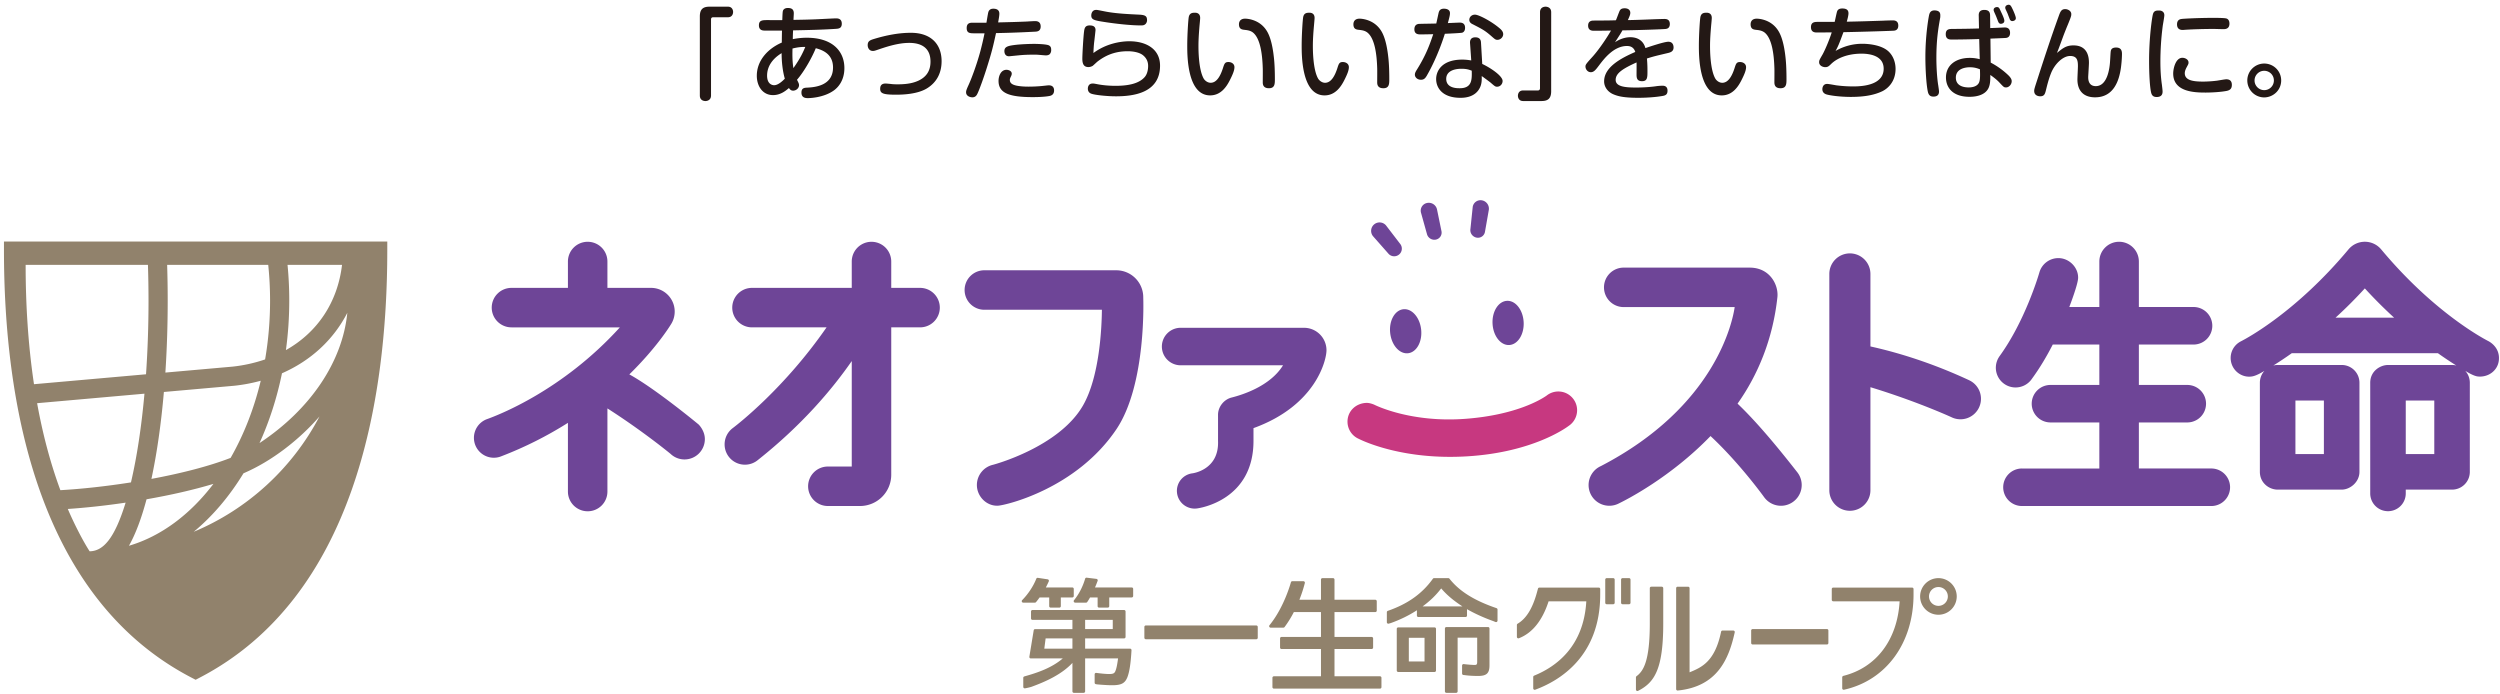
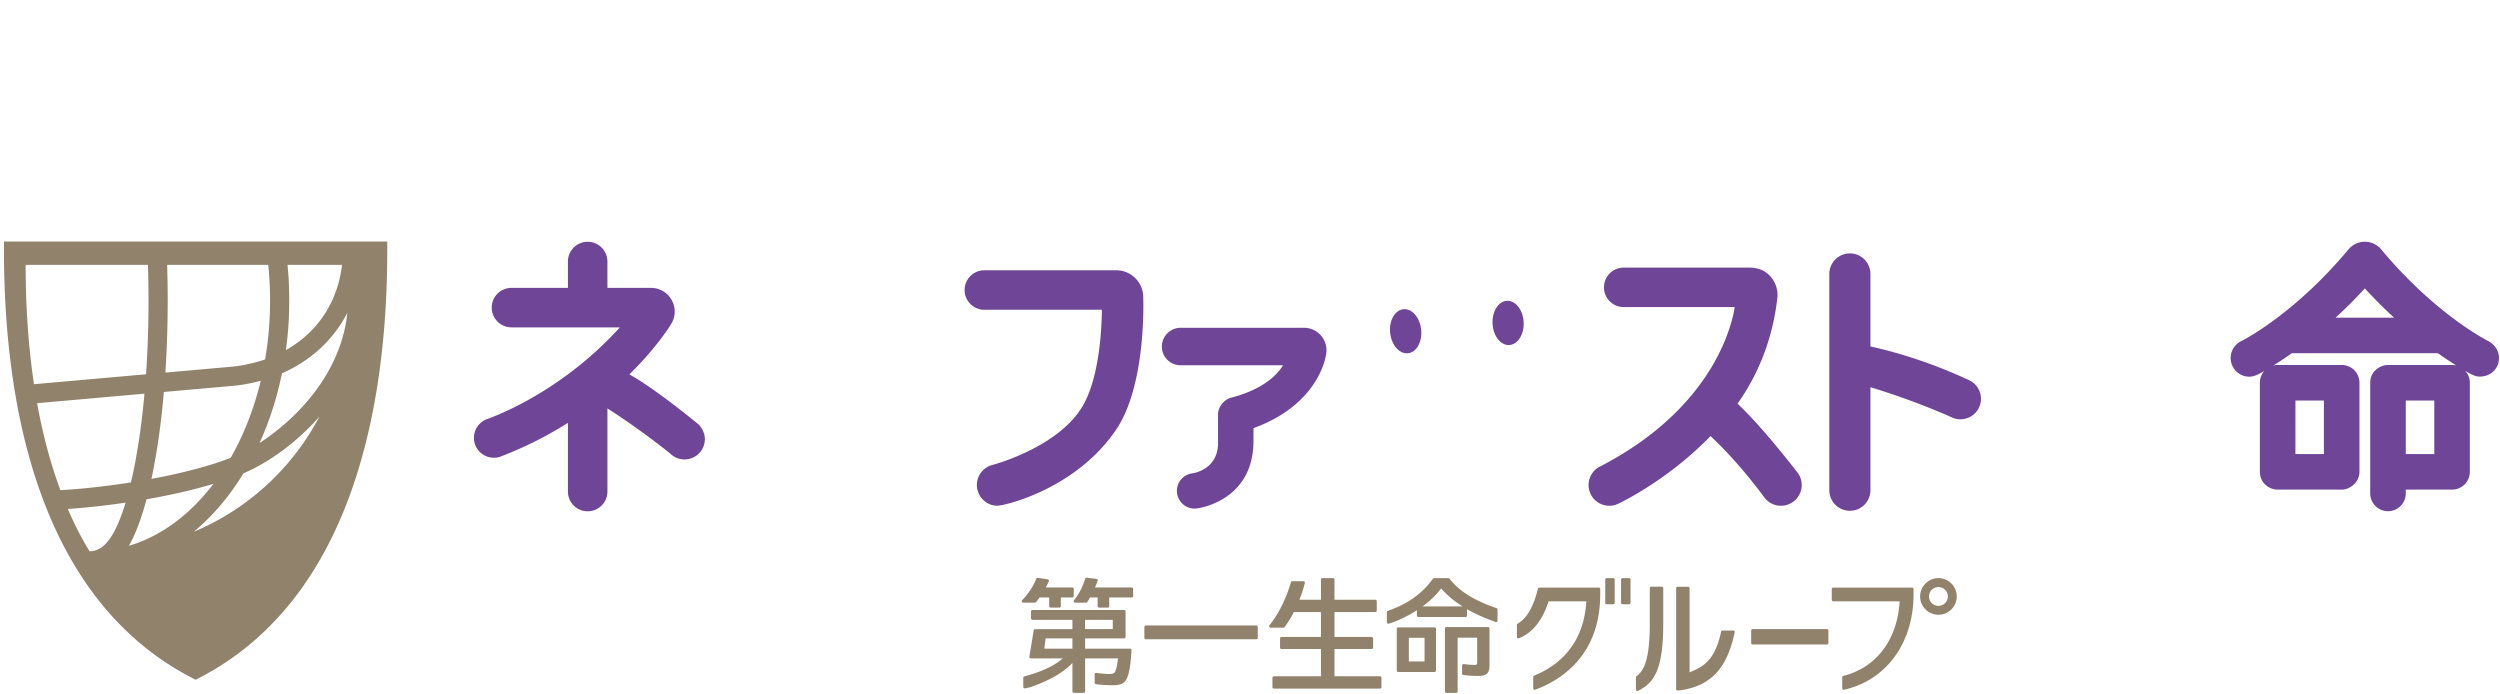
<svg xmlns="http://www.w3.org/2000/svg" fill="none" viewBox="0 0 501 139">
  <path fill="#91826C" d="M.793 48.411v1.684c0 30.204 6.532 69.594 37.634 85.728l.778.405.774-.405c31.105-16.134 37.633-55.524 37.633-85.728V48.41H.793Zm25.047 60.961q1.96-3.455 3.527-9.313l.1-.019c4.68-.822 9.204-1.841 13.303-3.07-4.657 6.121-10.474 10.502-16.93 12.402m7.002-30.82L47 77.299a33.6 33.6 0 0 0 5.253-.997c-1.361 5.676-3.425 10.894-6.037 15.457-4.362 1.696-10.013 3.123-15.87 4.211 1.104-5.13 1.944-11.035 2.496-17.416Zm19.16 10.245c1.957-4.296 3.484-9 4.506-13.991 5.817-2.547 10.345-6.761 13.095-12.12-.972 9.802-7.375 19.35-17.601 26.111m-13.18 17.775c3.785-3.124 7.153-7.1 9.972-11.722 5.692-2.437 11.189-6.742 15.234-11.393-5.428 10.348-14.356 18.583-25.206 23.115m19.144-46.345c0-2.418-.116-4.804-.345-7.143h10.92c-.888 7.516-4.943 13.534-11.246 17.077.44-3.22.671-6.538.671-9.934M46.621 73.47 33.14 74.664c.307-4.64.467-9.486.467-14.437 0-2.408-.038-4.792-.113-7.143h20.26a70 70 0 0 1 .368 7.143c0 4.064-.345 8.015-.994 11.8a30 30 0 0 1-6.507 1.443M5.137 53.084h24.51q.114 3.523.116 7.143a216 216 0 0 1-.5 14.779L6.812 76.994c-1.226-8.19-1.674-16.363-1.674-23.91ZM7.44 80.8l21.51-1.907c-.593 6.586-1.5 12.622-2.698 17.752l-.003.026c-4.973.784-9.906 1.32-14.149 1.561-2.076-5.616-3.59-11.499-4.66-17.432m10.524 29.681c-1.357-2.088-3.132-5.569-4.374-8.485 3.581-.242 7.548-.668 11.587-1.268-2.242 7.263-4.503 9.709-7.213 9.753m365.214 7.27h-15.796a.297.297 0 0 0-.297.295v2.157c0 .166.134.298.297.298h13.303c-.442 7.702-4.66 13.29-11.28 14.945a.3.3 0 0 0-.223.289v2.198c0 .088.041.176.11.233a.31.31 0 0 0 .248.056c8.467-1.882 13.933-9.379 13.933-19.097v-1.079a.295.295 0 0 0-.295-.295m5.283-1.893a3.675 3.675 0 0 0-3.669 3.669 3.674 3.674 0 0 0 3.669 3.669 3.673 3.673 0 0 0 3.669-3.669 3.674 3.674 0 0 0-3.669-3.669m0 5.557a1.89 1.89 0 0 1-1.888-1.888 1.89 1.89 0 0 1 1.888-1.887 1.89 1.89 0 0 1 1.888 1.887 1.89 1.89 0 0 1-1.888 1.888m-65.174-5.557h-1.301a.295.295 0 0 0-.295.295v4.641c0 .163.132.295.295.295h1.301a.295.295 0 0 0 .295-.295v-4.641a.295.295 0 0 0-.295-.295m3.173 0h-1.301a.295.295 0 0 0-.295.295v4.641c0 .163.132.295.295.295h1.301a.295.295 0 0 0 .295-.295v-4.641a.295.295 0 0 0-.295-.295m-6.072 1.893h-11.894a.3.3 0 0 0-.285.217l-.217.793c-.875 3.18-2.138 5.218-3.86 6.228a.3.3 0 0 0-.147.257v2.383c0 .098.05.189.128.245a.3.3 0 0 0 .276.031c2.697-1.047 4.698-3.54 5.952-7.404h7.554c-.508 9.007-5.964 13.071-10.455 14.896a.3.3 0 0 0-.181.273v2.27a.29.29 0 0 0 .294.295.3.3 0 0 0 .104-.019c4.864-1.791 13.026-6.651 13.026-19.091v-1.079a.295.295 0 0 0-.295-.295m45.725 8.31h-14.88a.297.297 0 0 0-.298.294v2.503a.3.3 0 0 0 .298.298h14.88a.297.297 0 0 0 .295-.298v-2.503a.294.294 0 0 0-.295-.294m-114.354-.718h-22.13a.297.297 0 0 0-.298.295v2.17c0 .163.135.295.298.295h22.13a.294.294 0 0 0 .294-.295v-2.17a.294.294 0 0 0-.294-.295m-44.137-4.681c.285-.345.517-.652.712-.934h1.925v1.743c0 .163.132.295.298.295h1.737a.295.295 0 0 0 .295-.295v-1.74l2.299-.003a.294.294 0 0 0 .294-.295v-1.414a.294.294 0 0 0-.294-.295h-5.3l.11-.22c.172-.339.313-.621.476-1a.292.292 0 0 0-.228-.408l-1.957-.297a.29.29 0 0 0-.317.185c-.593 1.495-1.621 3.057-2.829 4.283a.294.294 0 0 0 .211.502h2.339a.3.3 0 0 0 .229-.107m19.17-2.94h-7.354c.201-.452.329-.784.527-1.32a.3.3 0 0 0-.025-.257.3.3 0 0 0-.217-.138l-1.944-.239a.287.287 0 0 0-.32.211c-.47 1.599-1.238 3.092-2.226 4.308a.3.3 0 0 0-.038.314.3.3 0 0 0 .27.169h2.173c.1 0 .191-.05.248-.132.141-.21.354-.532.558-.909h1.518v1.741c0 .166.131.297.294.297h1.738a.297.297 0 0 0 .298-.297v-1.741h4.5a.296.296 0 0 0 .294-.298v-1.414a.294.294 0 0 0-.294-.295m-.335 12.267h-8.997v-2.054h7.805a.297.297 0 0 0 .298-.295v-5.096a.3.3 0 0 0-.298-.298h-18.354a.297.297 0 0 0-.295.298v1.386c0 .163.132.295.295.295h8.003v1.847h-7.47a.296.296 0 0 0-.291.248l-.869 5.284a.3.3 0 0 0 .066.241.29.29 0 0 0 .226.104h6.403c-2.208 1.891-5.005 2.85-7.698 3.603a.3.3 0 0 0-.217.285v1.816c0 .088.041.169.107.225a.3.3 0 0 0 .241.066c.333-.062.819-.163 1.27-.298 2.65-.968 5.977-2.386 8.232-4.797v5.701c0 .163.132.294.295.294h1.953a.297.297 0 0 0 .298-.294v-6.601h6.601c-.169 1.251-.313 1.963-.486 2.399-.191.574-.455.724-1.282.724-.621 0-1.446-.072-2.594-.223a.27.27 0 0 0-.232.069.3.3 0 0 0-.1.223v1.674c0 .142.097.261.232.289.088.019.175.038.298.05 1.113.104 2.232.166 3.001.166 1.809 0 2.543-.389 3.026-1.596.42-1.076.683-2.8.828-5.425a.3.3 0 0 0-.079-.219.3.3 0 0 0-.216-.091m-8.997-5.764h5.538v1.844h-5.538zm-2.546 5.764h-5.635l.263-2.054h5.372zm61.635 5.54h-9.116v-5.466h7.444a.297.297 0 0 0 .295-.297v-1.826a.297.297 0 0 0-.295-.297h-7.444v-4.983h8.175a.294.294 0 0 0 .294-.295v-1.875a.297.297 0 0 0-.294-.299h-8.175v-4.038a.295.295 0 0 0-.295-.295h-2.12a.295.295 0 0 0-.295.295v4.038h-4.324a28 28 0 0 0 1.091-3.345.297.297 0 0 0-.285-.37h-2.224a.29.29 0 0 0-.285.222c-.016.05-1.323 4.958-4.29 8.599a.29.29 0 0 0-.037.313c.05.104.153.17.266.17h2.556a.3.3 0 0 0 .235-.119 21 21 0 0 0 1.86-3.001h5.437v4.983h-7.905a.297.297 0 0 0-.295.297v1.826c0 .163.132.297.295.297h7.905v5.466h-9.429a.297.297 0 0 0-.298.295v1.878a.3.3 0 0 0 .298.298h21.255a.297.297 0 0 0 .294-.298v-1.878a.294.294 0 0 0-.294-.295m21.649-9.871h-8.339a.297.297 0 0 0-.297.295v12.596c0 .163.134.295.297.295h1.954a.295.295 0 0 0 .295-.295v-10.762h3.92v4.842c0 .536-.129.627-.511.627-.471 0-1.305-.066-2.183-.173a.29.29 0 0 0-.232.073.28.28 0 0 0-.1.219v1.599c0 .154.116.283.266.295l.17.016c.853.119 1.712.175 2.781.175 1.7 0 2.274-.539 2.274-2.129v-7.378a.295.295 0 0 0-.295-.295m-10.717.072h-7.272a.297.297 0 0 0-.298.295v8.342a.3.3 0 0 0 .298.298h7.272a.297.297 0 0 0 .295-.298v-8.342a.295.295 0 0 0-.295-.295m-2.004 6.824h-3.148v-4.741h3.148zm14.427-10.681c-4.46-1.518-7.454-3.393-9.43-5.902a.3.3 0 0 0-.232-.113h-2.85a.3.3 0 0 0-.242.123c-2.145 2.991-5.014 5.036-9.028 6.432a.29.29 0 0 0-.198.278v2.004a.296.296 0 0 0 .377.285l.423-.122c1.86-.658 3.716-1.57 5.224-2.565v1.063c0 .164.135.295.298.295h9.446a.294.294 0 0 0 .297-.295v-1.279c1.502.868 3.334 1.7 5.278 2.396l.43.175a.296.296 0 0 0 .407-.273v-2.223a.3.3 0 0 0-.2-.279m-14.814-.351c1.499-1.097 2.684-2.242 3.725-3.606 1.117 1.304 2.431 2.418 4.259 3.606zm62.262 4.839h-2.158a.29.29 0 0 0-.288.235c-1.242 6.04-3.936 7.153-6.316 8.138v-16.861a.297.297 0 0 0-.295-.298h-2.101a.296.296 0 0 0-.294.298v20.213c0 .081.034.163.097.22.053.05.125.075.197.075h.032c7.958-.8 10.235-6.341 11.414-11.659a.3.3 0 0 0-.059-.251.29.29 0 0 0-.229-.11m-14.336-8.786h-2.101a.296.296 0 0 0-.295.298v7.078c0 7.545-1.28 9.533-2.659 10.558a.3.3 0 0 0-.119.239v2.436a.296.296 0 0 0 .429.263c3.268-1.652 5.043-4.293 5.043-13.496v-7.078a.3.3 0 0 0-.298-.298" />
-   <path fill="#6E4597" d="M278.211 50.8a1.532 1.532 0 1 0 2.368-1.947l-2.81-3.663a1.69 1.69 0 0 0-2.609 2.15zm7.746-3.915a1.53 1.53 0 0 0 1.796 1.13 1.43 1.43 0 0 0 1.107-1.745l-.893-4.349a1.69 1.69 0 0 0-1.982-1.245 1.57 1.57 0 0 0-1.226 1.916zm9.971.738a1.427 1.427 0 0 0 1.668-1.217l.768-4.371a1.7 1.7 0 0 0-1.392-1.89 1.58 1.58 0 0 0-1.841 1.335l-.461 4.43c-.122.807.446 1.575 1.258 1.713M178.606 95.139V65.603h5.773a3.96 3.96 0 0 0 3.96-3.958 3.96 3.96 0 0 0-3.96-3.955h-5.773v-5.277a3.957 3.957 0 0 0-7.915 0v5.277H150.7a3.956 3.956 0 1 0 0 7.913h14.945c-8.398 12.123-17.661 19.322-18.768 20.163a4.06 4.06 0 0 0-1.665 3.29 4.063 4.063 0 0 0 4.067 4.067 4.05 4.05 0 0 0 2.628-.96c8.755-6.943 14.776-14.03 18.784-19.806v21.136h-4.785a3.96 3.96 0 0 0-3.961 3.954 3.96 3.96 0 0 0 3.961 3.957h6.434a6.267 6.267 0 0 0 6.266-6.265m264.542-1.253h-14.519v-9.228h9.705a3.757 3.757 0 1 0 0-7.514h-9.705v-8.097h10.96a3.76 3.76 0 0 0 3.757-3.76 3.76 3.76 0 0 0-3.757-3.763h-10.96v-9.116a3.96 3.96 0 0 0-3.964-3.957 3.96 3.96 0 0 0-3.957 3.957v9.116h-6.018c.906-2.395 1.75-4.904 1.766-5.842.04-2.066-1.769-3.957-3.961-3.957a3.956 3.956 0 0 0-3.804 2.876c-.144.501-2.888 9.827-8.062 16.89l.006.002a3.954 3.954 0 1 0 6.573 4.4c1.596-2.18 2.988-4.547 4.164-6.846h9.336v8.097h-9.79a3.76 3.76 0 0 0-3.763 3.753 3.76 3.76 0 0 0 3.763 3.76h9.79v9.23h-15.51a3.76 3.76 0 0 0-3.757 3.76 3.76 3.76 0 0 0 3.757 3.759h37.95a3.76 3.76 0 0 0 0-7.52" />
-   <path fill="#C73880" d="M312.29 78.454c-.884 0-1.709.31-2.355.828-1.088.765-6.115 3.86-16.112 4.638-11.214.875-18.382-2.803-18.426-2.822 0 0-.853-.39-1.599-.358-2.126.085-3.76 1.684-3.76 3.76a3.76 3.76 0 0 0 2.251 3.443c.891.448 8.934 4.303 21.807 3.503 12.923-.803 19.59-5.585 20.273-6.1a3.77 3.77 0 0 0 1.684-3.132c0-2.076-1.69-3.76-3.763-3.76" />
  <path fill="#6E4597" d="M139.993 85.06s-8.674-7.192-13.873-10.03c5.347-5.237 7.994-9.476 8.295-9.96a4.75 4.75 0 0 0-3.955-7.381h-8.733v-5.277a3.953 3.953 0 0 0-3.954-3.958 3.956 3.956 0 0 0-3.961 3.958v5.278h-11.311a3.96 3.96 0 0 0-3.96 3.954 3.96 3.96 0 0 0 3.96 3.96h21.722c-11.6 12.779-24.582 17.646-26.598 18.38l-.038.009-.066.028-.028.01a3.99 3.99 0 0 0-2.518 3.71 3.99 3.99 0 0 0 5.56 3.668 76 76 0 0 0 13.277-6.67v13.766a3.954 3.954 0 0 0 3.961 3.955 3.95 3.95 0 0 0 3.954-3.955v-16.66c7.194 4.6 12.644 9.103 12.644 9.103a4.06 4.06 0 0 0 2.806 1.126A4.08 4.08 0 0 0 141.254 88c0-1.74-1.261-2.942-1.261-2.942Zm358.7-16.687c-1.263-.646-11.098-5.936-21.474-18.36v.003a4.26 4.26 0 0 0-3.302-1.568 4.26 4.26 0 0 0-3.308 1.568v-.004c-10.383 12.425-20.211 17.715-21.475 18.361l-.138.072a3.73 3.73 0 0 0-1.938 3.785c.267 2.044 2.152 3.512 4.196 3.217.963-.14 2.173-.913 2.537-1.126a3.56 3.56 0 0 0-.913 2.38v17.856c0 2.208 1.838 3.563 3.563 3.563h12.832c1.721 0 3.562-1.537 3.562-3.563V76.702a3.56 3.56 0 0 0-3.562-3.56h-12.832a3.6 3.6 0 0 0-.866.107 74 74 0 0 0 3.691-2.462h29.298a75 75 0 0 0 3.679 2.459 3.6 3.6 0 0 0-.85-.103h-12.832c-1.539 0-3.568 1.204-3.568 3.559v22.183a3.56 3.56 0 0 0 3.568 3.559 3.557 3.557 0 0 0 3.553-3.56v-.764h9.279a3.56 3.56 0 0 0 3.559-3.563V76.702c0-.913-.342-1.747-.906-2.377.357.213 1.662 1.034 2.524 1.122 2.073.21 3.97-1.166 4.196-3.217.304-2.7-2.032-3.832-2.073-3.857m-32.986 22.625h-5.704V80.264h5.704zm2.33-27.332a91 91 0 0 0 5.877-5.873 92 92 0 0 0 5.87 5.873zm14.077 16.598h5.717v10.734h-5.717zM229.108 59.659v-.082a5.41 5.41 0 0 0-5.412-5.412h-.006v-.003h-26.423a3.96 3.96 0 0 0-3.961 3.957 3.96 3.96 0 0 0 3.961 3.958h23.553c-.031 3.305-.41 13.308-3.782 19.172-4.832 8.417-18.028 11.891-18.028 11.891a4.16 4.16 0 0 0-3.242 4.055c0 2.292 1.947 4.264 4.233 4.145 1.562-.081 15.714-3.402 23.733-15.33 6.071-9.038 5.374-26.351 5.374-26.351m131.121 35.05c-4.089-5.231-8.172-10.136-12.023-13.82 4.127-5.827 7.087-13.008 7.987-21.346.254-2.364-1.445-5.911-5.556-5.911l-25.244-.003a3.95 3.95 0 0 0-3.954 3.954 3.95 3.95 0 0 0 3.954 3.958h22.237c-.392 2.73-3.732 19.875-26.803 31.857a4.16 4.16 0 0 0-2.474 3.804 4.15 4.15 0 0 0 4.155 4.152c.693 0 1.345-.17 1.926-.474 1.317-.637 10.276-5.137 18.357-13.494 5.936 5.535 10.781 12.3 10.781 12.3a4.16 4.16 0 0 0 2.502 1.586c2.246.461 4.44-.994 4.905-3.246a4.13 4.13 0 0 0-.75-3.314v-.004Zm34.443-18.483v-.003c-7.247-3.377-13.979-5.494-19.837-6.798V54.899a4.123 4.123 0 0 0-4.117-4.12 4.125 4.125 0 0 0-4.121 4.12v43.432a4.12 4.12 0 0 0 8.238 0V77.594c9.411 2.866 16.259 6.024 16.259 6.024a4.11 4.11 0 0 0 5.742-4.81 4.09 4.09 0 0 0-2.164-2.582m-116.081-9.517c.257 2.433 1.853 4.262 3.568 4.08 1.712-.179 2.898-2.299 2.64-4.735-.257-2.434-1.853-4.262-3.562-4.083-1.715.185-2.901 2.301-2.646 4.738m23.863 2.431c1.718-.09 3.013-2.144 2.885-4.59-.126-2.443-1.625-4.353-3.346-4.262-1.719.091-3.014 2.145-2.885 4.588.125 2.446 1.627 4.356 3.346 4.265Zm-41.132-3.45h-24.73a3.76 3.76 0 0 0-3.753 3.757 3.76 3.76 0 0 0 3.753 3.757h20.528c-2.625 4.261-8.301 5.942-10.208 6.438-1.64.363-2.831 1.91-2.819 3.502 0 0 .007 5.218 0 5.212.245 5.88-5.165 6.504-5.165 6.504a3.54 3.54 0 0 0-3.063 3.826 3.56 3.56 0 0 0 4.033 3.204c.57-.075 11.301-1.662 11.301-13.534v-2.559c12.559-4.547 14.629-13.682 14.629-15.6a4.505 4.505 0 0 0-4.506-4.507" />
-   <path fill="#231815" d="M140.247 3.297c0-1.514.705-1.96 1.96-1.96h3.656c.966 0 1.051.85 1.051 1.05 0 .242-.085 1.073-1.051 1.073h-2.966c-.185 0-.408.1-.408.424v15.252c0 1.073-.991 1.114-1.11 1.114-.1 0-1.132 0-1.132-1.114zm16.647-1.11c.038-.164.261-.587.988-.587.75 0 1.195.264 1.195 1.073 0 .2-.063 1.129-.063 1.31 1.195-.018 3.559-.06 5.052-.14.505-.02 2.992-.16 3.478-.16.279 0 1.15 0 1.15 1.068 0 .95-.667.992-1.172 1.03-2.769.184-5.72.244-8.586.303a37 37 0 0 0-.06 1.76 14.3 14.3 0 0 1 2.81-.282c5.146 0 7.529 2.706 7.529 6.083 0 2.484-1.251 3.835-2.032 4.421-2.145 1.597-5.199 1.597-5.281 1.597-.36 0-1.292 0-1.292-1.11 0-.932.609-.973 1.192-.992 1.414-.081 5.136-.341 5.136-4.038 0-2.788-2.226-3.538-3.455-3.86-.627 1.574-2.183 4.502-3.763 6.321.342.687.404.812.404 1.092 0 .586-.567 1.091-1.188 1.091-.445 0-.652-.282-.834-.524-.621.524-1.672 1.415-3.186 1.415-2.086 0-3.252-1.8-3.252-3.88 0-3.01 2.16-5.415 5.008-6.648.019-1.533.018-1.696.04-2.405h-3.414c-.364 0-1.211 0-1.211-1.05s.724-1.051 1.816-1.051c.467 0 2.468.019 2.869 0 .022-.605.044-1.593.122-1.837m-.26 8.463c-1.703 1.032-2.91 2.547-2.91 4.507 0 1.68 1.01 1.919 1.408 1.919.809 0 1.722-.87 2.145-1.311-.445-1.537-.643-3.415-.643-5.115m4.748-1.251c-.627 0-1.358.019-2.565.323-.022.95-.066 2.424.178 3.923 1.433-1.982 2.061-3.456 2.387-4.246m16.097 7.337c.163 0 .749.06.953.078.546.082 1.091.082 1.493.082 2.123 0 3.314-.345 4.205-.769 1.537-.746 2.342-1.959 2.342-3.778 0-2.806-1.881-3.757-4.264-3.757-2.368 0-4.826.869-6.545 1.452-.448.163-.63.163-.749.163-.706 0-1.029-.605-1.029-1.17 0-.79.464-.99 1.27-1.235 2.405-.728 4.892-1.232 7.397-1.232 3.958 0 6.144 2.223 6.144 5.7 0 2.12-.809 4.162-2.992 5.473-1.9 1.132-4.77 1.232-6.143 1.232-2.587 0-3.174-.264-3.174-1.17 0-.404.082-1.07 1.092-1.07Zm17.842-10.063c-.912 0-1.596 0-1.596-1.053 0-.847.461-1.07 1.129-1.07h2.829c.282-1.718.323-1.9.379-2.12.188-.627.712-.69.997-.69.825 0 1.211.364 1.211.994 0 .26-.022.543-.245 1.756 2.462-.062 3.475-.081 5.842-.181.239-.022 1.33-.082 1.559-.082.317 0 1.126.04 1.126 1.07 0 1.012-.769 1.03-1.151 1.05-3.98.204-5.94.245-7.799.285-.543 2.465-.79 3.635-1.897 7.113-.486 1.555-1.496 4.443-1.904 5.17-.182.345-.464.587-.947.587-.404 0-1.251-.223-1.251-1.01 0-.222.019-.405.42-1.292.59-1.254 1.678-4.124 2.427-6.89q.482-1.82.85-3.637zm15.068 12.543c-.36.085-1.452.245-3.452.245-4.792 0-6.83-.853-6.83-3.252 0-.931.442-2.223 1.596-2.223.404 0 1.05.222 1.05.768 0 .26-.103.442-.163.564-.138.305-.216.446-.216.706 0 .668.542.95 1.251 1.116.42.097 1.233.22 2.443.22.869 0 1.941-.041 2.869-.141.947-.1 1.07-.122 1.255-.122.743 0 1.047.426 1.047 1.028 0 .627-.32.972-.85 1.091m-.122-8.281c-.238.14-.505.163-.684.163-.182 0-1.031-.082-1.536-.123-.304-.022-.543-.021-1.032-.021-.985 0-1.997.04-2.97.144-.222.019-1.753.178-1.837.178-.929 0-.928-.928-.928-1.028 0-.787.523-1.032 1.859-1.21 1.295-.185 3.274-.245 4.202-.245.041 0 2.305.019 2.866.304.452.241.452.627.452 1.01 0 .242-.126.646-.392.828m16.064-2.666c3.315 0 6.143 1.514 6.143 4.888 0 5.497-5.378 6.143-8.827 6.143-1.863 0-4.246-.263-4.955-.527-.624-.222-.687-.768-.687-1.01 0-.14.026-.442.204-.686.242-.323.606-.342.831-.342.198 0 .562.081.784.119 1.295.263 2.71.345 3.697.345 2.669 0 4.729-.464 5.861-1.74.703-.787.703-2.038.703-2.24 0-.607-.154-1.395-.944-2.081-.891-.787-2.524-.872-3.133-.872-2.791 0-4.628.972-6.039 2.044-.163.12-.872.81-1.032.91-.26.138-.549.22-.809.22-.872 0-1.229-.546-1.229-1.656 0-.872.2-4.366.341-5.435.085-.69.204-1.254 1.132-1.254.766 0 1.17.282 1.17.93 0 .06-.223 2.102-.266 2.366a30 30 0 0 0-.154 2.238c2.54-1.897 5.447-2.36 7.209-2.36m3.133-3.375c-.242.182-.464.2-.869.2-2.003 0-4.848-.322-6.848-.623-2.39-.367-3.055-.464-3.055-1.377 0-.401.201-1.11.972-1.11.242 0 .402.04 1.86.326 2.038.401 4.547.52 6.726.624 1.437.06 1.619.404 1.619 1.191 0 .164-.123.587-.405.769m11.05-1.294c0 .241-.103 1.273-.122 1.474-.082.972-.22 2.568-.22 4.142 0 .668 0 4.748 1.067 6.567.241.386.768.806 1.376.806 1.214 0 1.957-1.37 2.462-2.926.285-.91.407-1.232 1.094-1.232.605 0 1.211.345 1.211 1.029 0 .586-.264 1.335-.973 2.709-.602 1.17-1.734 2.948-3.897 2.948-4.588 0-4.588-7.937-4.588-10 0-2.099.204-5.395.326-5.8.204-.749.765-.767 1.254-.767.135 0 1.01 0 1.01 1.05m12.544 12.87c0-.445.022-2.424 0-2.807-.082-2.71-.465-5.961-1.979-7.153-.405-.304-.847-.445-1.637-.523-.561-.063-1.154-.141-1.154-1.133 0-.285.1-1.113 1.235-1.113.283 0 2.929.082 4.384 2.528.929 1.534 1.252 4.08 1.374 5.19.163 1.395.204 3.05.204 4.365 0 .972 0 1.86-1.192 1.86-1.235 0-1.235-.888-1.235-1.214M263.442 3.6c0 .241-.101 1.273-.117 1.474-.087.972-.228 2.568-.228 4.142 0 .668 0 4.748 1.072 6.567.248.386.768.806 1.37.806 1.217 0 1.963-1.37 2.468-2.926.283-.91.405-1.232 1.092-1.232.608 0 1.213.345 1.213 1.029 0 .586-.26 1.335-.969 2.709-.605 1.17-1.737 2.948-3.901 2.948-4.588 0-4.588-7.937-4.588-10 0-2.099.204-5.395.327-5.8.2-.749.765-.767 1.254-.767.138 0 1.007 0 1.007 1.05m12.546 12.87c0-.445.019-2.424 0-2.807-.081-2.71-.464-5.961-1.979-7.153-.404-.304-.849-.445-1.637-.523-.564-.063-1.15-.141-1.15-1.133 0-.285.1-1.113 1.232-1.113.282 0 2.926.082 4.384 2.528.928 1.534 1.251 4.08 1.373 5.19.163 1.395.201 3.05.201 4.365 0 .972 0 1.86-1.192 1.86-1.232 0-1.232-.888-1.232-1.214m9.981-1.373c-.342.605-.627.887-1.213.887-.728 0-1.214-.505-1.214-1.01 0-.341.141-.605.448-1.09 1.835-2.948 2.566-5.072 3.23-7.031-1.615.04-2.201.04-2.587.04-.342 0-1.191 0-1.191-1.01 0-.95.63-1.05.85-1.09.141-.023 3.129-.06 3.537-.082.078-.323.398-1.819.461-2.101.084-.301.204-.869 1.072-.869.201 0 1.211.022 1.211.89 0 .402-.098.81-.424 1.998.301-.019 2.202-.1 2.343-.1.285 0 1.11 0 1.11 1.05 0 .364-.122.832-.583.973-.242.078-2.951.2-3.472.219-.147.445-1.358 4.447-3.578 8.326m8.63-6.422c-.044-.467.053-1.195 1.063-1.195 1.076 0 1.116.787 1.132 1.091l.248 4.243c1.596.746 4.08 2.383 4.08 3.415 0 .586-.446 1.15-1.11 1.15-.364 0-.465-.1-1.374-.887a87 87 0 0 0-1.7-1.254c.016.747.016 1.477-.307 2.204-.944 2.158-3.349 2.158-3.976 2.158-3.575 0-4.851-1.979-4.851-3.757 0-1.593 1.116-3.898 5.233-3.898.831 0 1.336.1 1.8.163zm-1.722 5.108c-1.636 0-3.054.568-3.054 2.023 0 1.878 2.142 1.878 2.688 1.878 2.486 0 2.471-1.7 2.427-3.519-.486-.178-.969-.382-2.061-.382m7.495-8.241c.423.342.869.746.869 1.31 0 .628-.58 1.133-1.148 1.133-.392 0-.527-.142-1.116-.65-1.389-1.229-1.897-1.47-3.813-2.461-.267-.122-.712-.364-.712-.89 0-.625.53-1.048 1.132-1.048.73 0 3.151 1.251 4.788 2.606m10.485 12.748c0 1.515-.709 1.96-1.957 1.96h-3.656c-.991 0-1.051-.89-1.051-1.054 0-.081 0-1.069 1.051-1.069h2.966c.282 0 .408-.2.408-.423V2.448c0-1.11 1.025-1.11 1.107-1.11.119 0 1.132.021 1.132 1.11zm13.636-15.922c.147-.345.304-.708 1.091-.708.79 0 1.132.423 1.132.909 0 .386-.179.768-.489 1.455.611 0 2.088-.04 4.089-.119 1.919-.081 3.092-.104 3.227-.104.285 0 1.094 0 1.094 1.01 0 .891-.646.97-.828.991-.344.063-6.143.264-8.667.282-.267.505-.687 1.151-1.496 2.387 1.311-.89 2.506-1.013 3.07-1.013 1.54 0 2.647.768 3.029 2.183.646-.223 3.741-1.274 4.588-1.274.953 0 1.054.813 1.054 1.133 0 .809-.59 1.01-1.236 1.15-2.402.568-2.668.627-4.101 1.073.106 1.091.106 2.122.106 2.483 0 1.314 0 2.064-1.091 2.064-1.094 0-1.095-.772-1.095-1.436 0-.364.019-1.98 0-2.324-2.684 1.213-4.186 2.142-4.186 3.496 0 1.374 1.944 1.537 4.108 1.537.847 0 2.343-.041 3.835-.242a10 10 0 0 1 1.458-.122c.985 0 .985.787.985 1.01 0 .706-.361.928-.928 1.028-1.436.267-3.431.383-4.927.383-2.935 0-4.082-.32-4.954-.684-1.145-.464-1.897-1.474-1.897-2.605 0-2.85 3.333-4.63 6.246-5.9-.326-1.034-1.094-1.194-1.662-1.194-2.646 0-4.584 2.546-5.579 3.86-.702.928-1.044 1.393-1.671 1.393-.649 0-1.072-.605-1.072-1.132 0-.401.163-.584 1.499-2.06 1.452-1.637 3.11-4.221 3.615-5.153-.931.022-2.549.041-3.415.041-.307 0-1.169 0-1.169-1.032 0-.988.806-1.01 1.129-1.01 2.928-.018 3.251-.018 4.443-.06.201-.463.461-1.21.665-1.696M343.041 3.6c0 .241-.1 1.273-.122 1.474-.081.972-.226 2.568-.226 4.142 0 .668 0 4.748 1.076 6.567.241.386.762.806 1.373.806 1.211 0 1.96-1.37 2.462-2.926.285-.91.408-1.232 1.091-1.232.609 0 1.217.345 1.217 1.029 0 .586-.267 1.335-.972 2.709-.605 1.17-1.734 2.948-3.898 2.948-4.588 0-4.588-7.937-4.588-10 0-2.099.201-5.395.326-5.8.201-.749.766-.767 1.249-.767.144 0 1.012 0 1.012 1.05m12.547 12.87c0-.445.022-2.424 0-2.807-.082-2.71-.464-5.961-1.976-7.153-.411-.304-.853-.445-1.64-.523-.564-.063-1.151-.141-1.151-1.133 0-.285.101-1.113 1.23-1.113.285 0 2.932.082 4.38 2.528.932 1.534 1.258 4.08 1.38 5.19.16 1.395.201 3.05.201 4.365 0 .972 0 1.86-1.195 1.86-1.229 0-1.229-.888-1.229-1.214m12.26-6.262a10.65 10.65 0 0 1 5.375-1.436c.85 0 3.716.122 5.237 1.537 1.028.968 1.411 2.323 1.411 3.496 0 2.546-1.534 3.935-2.666 4.484-1.336.627-3.132 1.132-6.303 1.132-2.208 0-4.368-.304-5.011-.546-.163-.081-.69-.285-.69-1.01 0-.244.104-1.05.966-1.05.285 0 1.559.242 1.825.283a26 26 0 0 0 3.252.222c1.295 0 6.243 0 6.243-3.556 0-2.728-3.051-3.01-4.427-3.01-2.766 0-4.908.887-6.118 2.082-.43.423-.65.624-1.155.624-.504 0-1.235-.301-1.235-.991 0-.383.085-.505.715-1.596.398-.724 1.245-2.606 1.812-4.384-2.264.022-2.505.022-2.969.022-.383 0-1.192-.022-1.192-1.073s.791-1.05 1.418-1.05h3.333c.082-.323.364-1.697.445-1.957.101-.408.342-.73 1.088-.73.951 0 1.233.404 1.233.972 0 .442-.204 1.191-.342 1.674 2.402-.04 4.785-.122 7.169-.2a64 64 0 0 1 2.004-.063c.36 0 1.15.022 1.15 1.05 0 .772-.467.972-.849 1.013-.283.038-6.1.223-10.142.301-.928 2.547-1.151 2.992-1.577 3.76m20.992-7.133c0 .12 0 .323-.016.427-.37 2.098-.772 4.362-.772 8.1 0 1.778.123 4.038.383 5.578.038.282.144.929.144 1.17 0 .746-.464 1.01-1.116 1.01-.605 0-.944-.263-1.11-.928-.323-1.418-.505-4.63-.505-6.993 0-4.607.687-8.182.749-8.445.104-.364.261-1.029 1.355-.891.765.103.888.527.888.972m7.701.1c-.022-.423.019-1.191 1.126-1.191 1.075 0 1.151.687 1.151 1.173l.025 2.465c.342 0 2.828-.12 2.847-.12.304 0 1.129 0 1.129 1.088 0 .728-.423.97-.825 1.01-.144.023-2.712.123-3.11.138l.056 4.81a15.6 15.6 0 0 1 3.44 2.447c.583.545.765.928.765 1.273 0 .686-.564 1.254-1.135 1.254-.42 0-.483-.081-1.408-1.072-.63-.646-1.295-1.11-1.74-1.433 0 1.05-.019 1.878-.342 2.587-.75 1.655-2.935 1.796-3.823 1.796-3.412 0-4.725-1.878-4.725-3.882 0-2.443 1.981-3.916 4.766-3.916.972 0 1.621.163 2.004.26l-.107-4.04c-1.793.06-3.713.101-5.528.101-.367 0-1.176 0-1.176-1.069 0-1.054.727-1.054 1.414-1.054 1.737-.018 3.719-.037 5.249-.097zM394.76 13.48c-.89 0-2.807.264-2.807 2.082 0 1.678 1.597 1.96 2.584 1.96.546 0 1.672-.122 2.057-.972.245-.545.229-1.433.186-2.666-.446-.16-1.01-.404-2.02-.404m4.829-11.214a.7.7 0 0 1-.063-.3c0-.405.408-.547.668-.547.386 0 .483.22.725.766.163.363.753 1.518.753 1.979 0 .526-.546.607-.709.607-.286 0-.405-.222-.464-.3-.06-.104-.405-1.032-.483-1.214-.063-.163-.386-.85-.427-.99Zm2.324-.442c-.063-.144-.063-.264-.063-.285 0-.446.464-.587.687-.587.345 0 .486.245.809.932.138.282.627 1.373.627 1.756 0 .486-.545.586-.727.586-.267 0-.427-.241-.464-.3-.038-.104-.364-.932-.427-1.114-.056-.163-.383-.847-.442-.988m13.614 7.273c3.014 0 3.095 2.647 3.095 3.494 0 .445-.147 2.65-.147 2.85 0 .364 0 1.819 1.515 1.819 2.326 0 2.794-3.515 2.875-5.134.1-1.715.1-1.919.22-2.16.2-.424.79-.445.969-.445 1.188 0 1.188.89 1.188 1.373 0 .1-.016 1.273-.216 2.732-.345 2.42-1.377 5.876-5.174 5.876-2.506 0-3.538-1.537-3.538-3.578 0-.423.101-2.28.101-2.665 0-1.151-.16-2.042-1.571-2.042-1.459 0-3.136 1.659-3.842 3.515-.201.508-.527 1.396-.934 3.092-.239.97-.339 1.474-1.233 1.474-.175 0-1.185-.06-1.185-1.072 0-.342.097-.624.586-2.142 1.371-4.262 2.766-8.523 4.284-12.725.36-1.01.545-1.534 1.351-1.534.524 0 1.214.36 1.214.988 0 .342 0 .461-.771 2.32a75 75 0 0 0-.847 2.142c-.887 2.428-.988 2.69-1.254 3.337 1.172-.95 1.84-1.515 3.314-1.515m18.206-6.041c0 .342-.285 1.857-.326 2.18a55.5 55.5 0 0 0-.464 7.093c0 1.574.081 3.152.304 4.666.038.326.135 1.091.135 1.355 0 .545-.22 1.09-1.189 1.09-.545 0-.928-.203-1.091-.83-.263-.988-.423-3.634-.423-6.482 0-4.587.586-8.708.787-9.354.226-.671.708-.671 1.273-.671.097 0 .994.04.994.953m12.44 15.171c-1.151.223-3.004.323-4.158.323-2.201 0-6.504-.1-6.504-3.816 0-.991.48-3.152 1.838-3.152.583 0 1.232.361 1.232.929 0 .263 0 .285-.408 1.032-.241.464-.341.809-.341 1.128 0 1.477 1.774 1.681 3.716 1.681a24 24 0 0 0 2.725-.182c.307-.043 1.599-.282 1.862-.282.468 0 1.113.138 1.129 1.089 0 .627-.197 1.09-1.091 1.25m-.58-12.383c-.311 0-1.637-.044-1.922-.044-1.96 0-4.202.066-5.739.166-.226.02-.423.038-.524.038-.605 0-1.132-.263-1.132-1.11 0-.95.643-1.05.888-1.091.385-.06 3.396-.223 6.384-.223.546 0 2.183 0 2.609.122.301.079.624.364.624 1.029 0 1.01-.724 1.113-1.188 1.113m11.556 10.283c0 1.92-1.559 3.375-3.399 3.396a3.4 3.4 0 0 1-3.39-3.396c0-1.919 1.571-3.393 3.39-3.393 1.821 0 3.399 1.453 3.399 3.393m-5.337 0c0 1.073.887 1.938 1.938 1.938a1.935 1.935 0 0 0 1.937-1.938c0-1.113-.903-1.94-1.937-1.94a1.94 1.94 0 0 0-1.938 1.94" />
</svg>